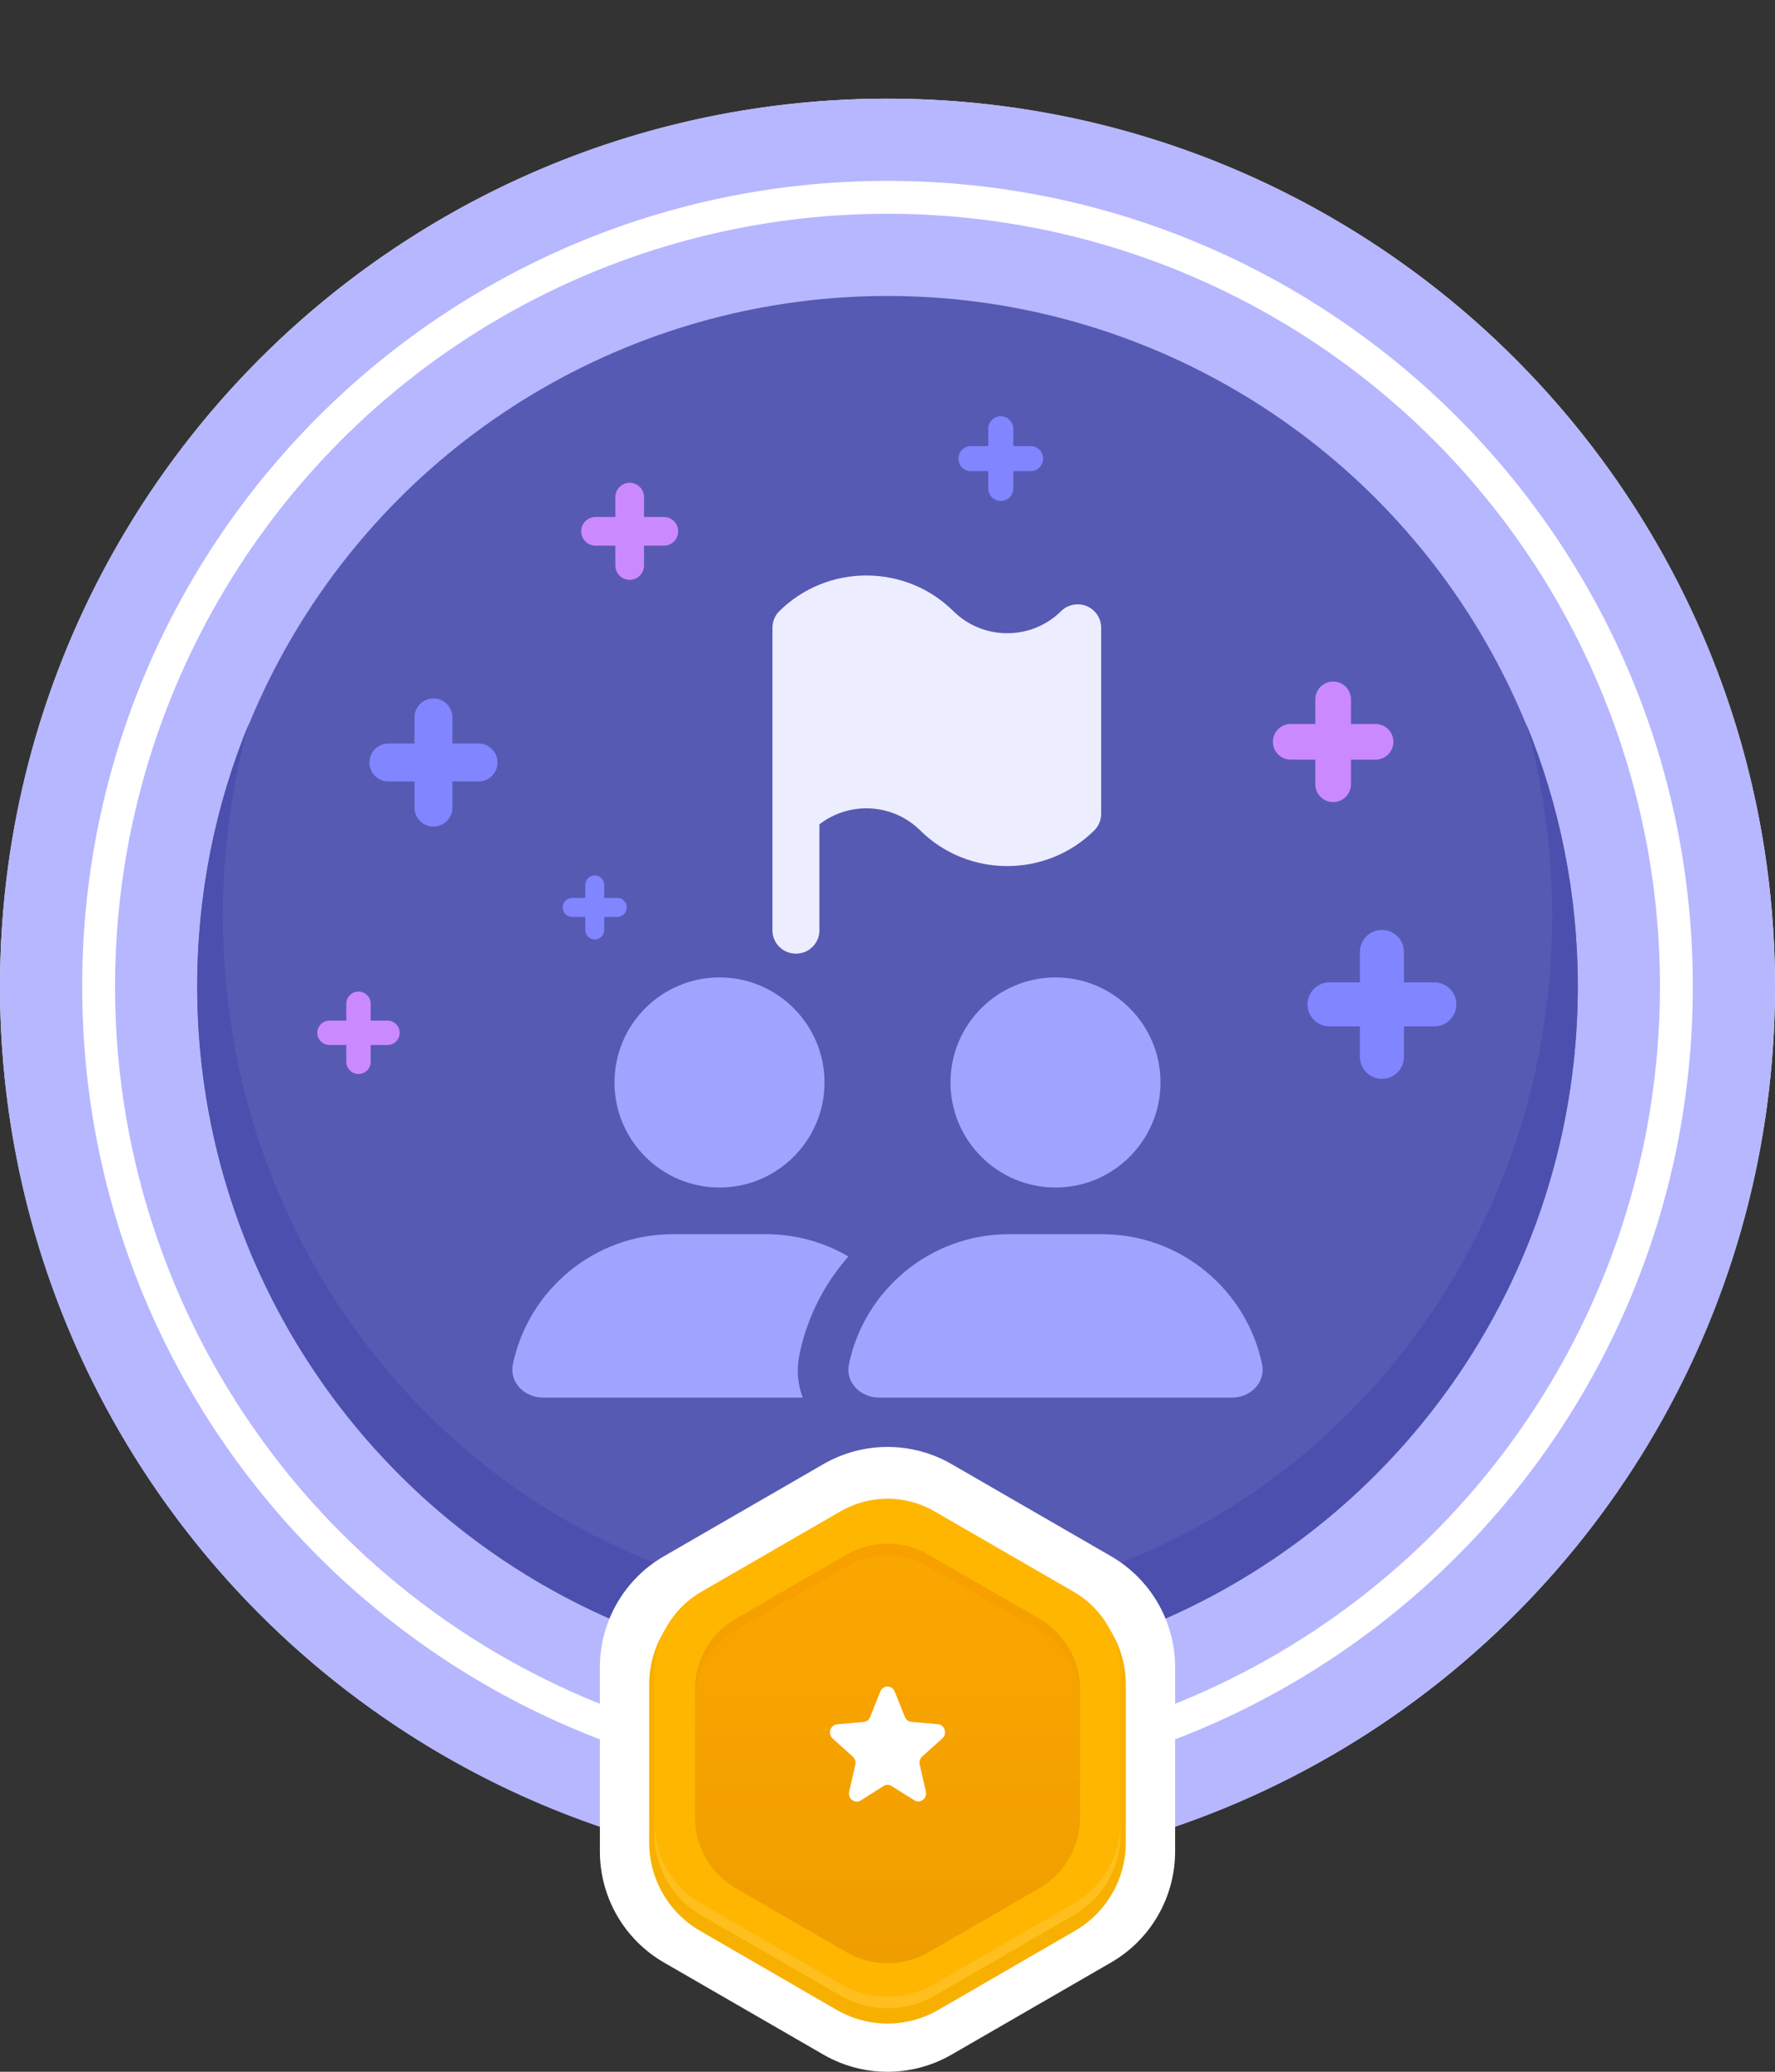
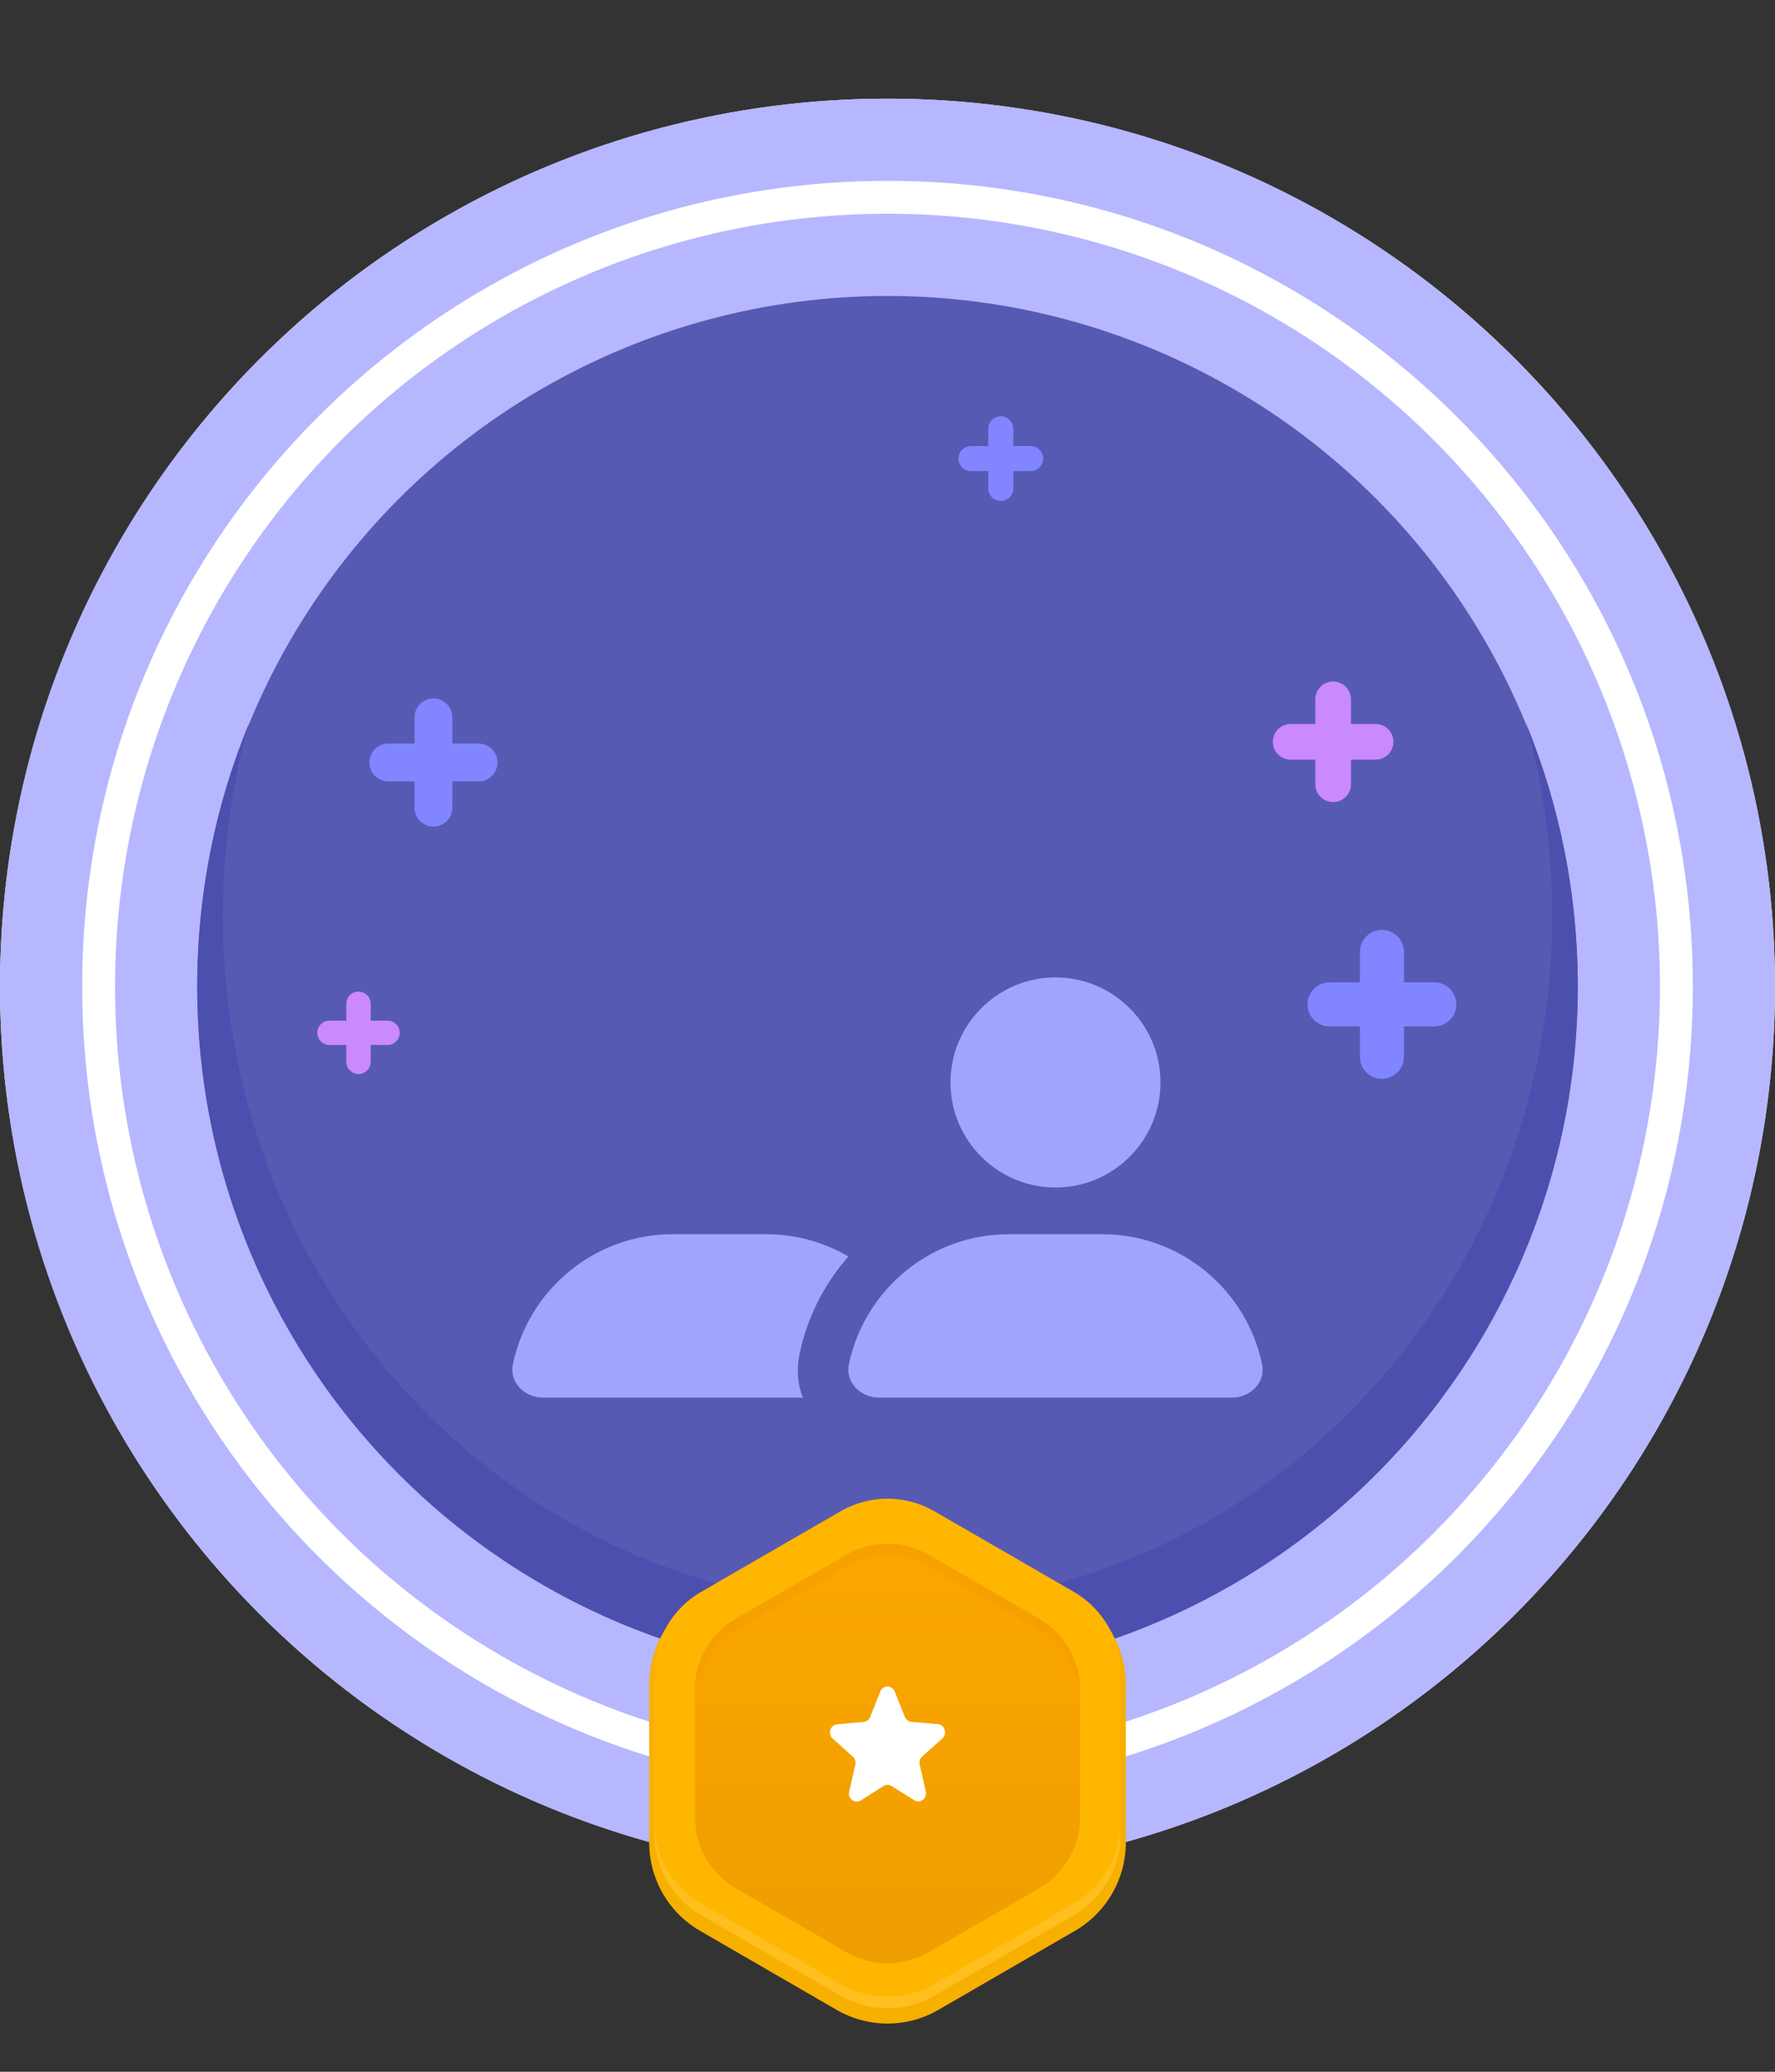
<svg xmlns="http://www.w3.org/2000/svg" width="108" height="126" viewBox="0 0 108 126" fill="none">
  <rect x="0" y="0" width="108" height="126" fill="#333333" stroke="none" />
  <circle cx="54" cy="60" r="54" fill="white" />
  <path fill-rule="evenodd" clip-rule="evenodd" d="M54 114C83.823 114 108 89.823 108 60C108 30.177 83.823 6 54 6C24.177 6 0 30.177 0 60C0 89.823 24.177 114 54 114ZM54 109C81.062 109 103 87.062 103 60C103 32.938 81.062 11 54 11C26.938 11 5 32.938 5 60C5 87.062 26.938 109 54 109Z" fill="#B6B7FF" />
  <circle cx="54" cy="60" r="47" fill="#B6B7FF" />
  <circle cx="54" cy="60" r="42" fill="#575AB3" />
  <path d="M54 97.698C76.337 97.698 94.444 78.893 94.444 55.697C94.444 51.638 93.89 47.713 92.855 44C94.882 48.925 96 54.319 96 59.975C96 83.171 77.196 101.975 54 101.975C30.804 101.975 12 83.171 12 59.975C12 54.319 13.118 48.925 15.145 44C14.11 47.713 13.556 51.638 13.556 55.697C13.556 78.893 31.663 97.698 54 97.698Z" fill="#4C4FAD" />
-   <path d="M50.1 89.045C52.514 87.652 55.486 87.652 57.9 89.045L67.6 94.646C70.013 96.039 71.5 98.614 71.5 101.4V112.601C71.5 115.388 70.013 117.963 67.6 119.356L57.9 124.957C55.486 126.35 52.514 126.35 50.1 124.957L40.4 119.356C37.986 117.963 36.5 115.388 36.5 112.601V101.4C36.5 98.614 37.986 96.039 40.4 94.646L50.1 89.045Z" fill="white" />
  <path d="M50.908 92.262C52.821 91.155 55.179 91.155 57.092 92.262L65.408 97.073C67.321 98.18 68.5 100.226 68.5 102.439V112.061C68.5 114.275 67.321 116.321 65.408 117.427L57.092 122.238C55.179 123.345 52.821 123.345 50.908 122.238L42.592 117.427C40.679 116.321 39.5 114.275 39.5 112.061V102.439C39.5 100.226 40.679 98.18 42.592 97.073L50.908 92.262Z" fill="#F7B000" />
  <path d="M51.151 91.91C52.914 90.893 55.086 90.893 56.848 91.91L65.335 96.811C67.098 97.828 68.184 99.709 68.184 101.744V111.544C68.184 113.579 67.098 115.46 65.335 116.478L56.848 121.378C55.086 122.395 52.914 122.395 51.151 121.378L42.664 116.478C40.902 115.46 39.816 113.579 39.816 111.544V101.744C39.816 99.709 40.902 97.828 42.664 96.811L51.151 91.91Z" fill="#FFB600" />
  <path opacity="0.5" d="M39.816 110.832V111.544C39.816 113.579 40.902 115.46 42.664 116.478L51.151 121.378C52.914 122.395 55.086 122.395 56.848 121.378L65.335 116.478C67.098 115.46 68.184 113.579 68.184 111.544V110.832C68.184 112.867 67.098 114.748 65.335 115.766L56.848 120.666C55.086 121.683 52.914 121.683 51.151 120.666L42.664 115.766C40.902 114.748 39.816 112.867 39.816 110.832Z" fill="#FFC83D" />
  <path d="M51.508 94.553C53.05 93.663 54.95 93.663 56.493 94.553L63.225 98.44C64.767 99.331 65.718 100.976 65.718 102.757V110.531C65.718 112.312 64.767 113.958 63.225 114.848L56.493 118.735C54.95 119.625 53.05 119.625 51.508 118.735L44.776 114.848C43.233 113.958 42.283 112.312 42.283 110.531V102.757C42.283 100.976 43.233 99.331 44.776 98.44L51.508 94.553Z" fill="url(#paint0_linear_1947_15828)" />
  <path opacity="0.7" d="M56.493 94.553C54.95 93.663 53.05 93.663 51.508 94.553L44.776 98.44C43.233 99.331 42.283 100.976 42.283 102.757V103.469C42.283 101.688 43.233 100.043 44.776 99.152L51.508 95.265C53.05 94.375 54.95 94.375 56.493 95.265L63.225 99.152C64.767 100.043 65.718 101.688 65.718 103.469V102.757C65.718 100.976 64.767 99.331 63.225 98.44L56.493 94.553Z" fill="#F69E00" />
  <path d="M56.112 106.826L57.336 105.727C57.653 105.443 57.483 104.897 57.063 104.859L55.456 104.721C55.279 104.705 55.124 104.59 55.058 104.421L54.439 102.877C54.276 102.469 53.724 102.469 53.561 102.877L52.942 104.429C52.876 104.598 52.721 104.713 52.544 104.728L50.937 104.867C50.517 104.905 50.347 105.451 50.664 105.735L51.888 106.834C52.021 106.957 52.08 107.141 52.043 107.325L51.667 108.962C51.571 109.392 52.013 109.723 52.374 109.5L53.753 108.624C53.908 108.524 54.092 108.524 54.247 108.624L55.626 109.484C55.987 109.715 56.429 109.377 56.333 108.947L55.957 107.31C55.92 107.133 55.979 106.949 56.112 106.826Z" fill="white" />
  <path d="M85.423 57.895C85.423 57.155 84.824 56.555 84.084 56.555C83.344 56.555 82.744 57.155 82.744 57.895L82.744 59.745L80.895 59.745C80.155 59.745 79.555 60.344 79.555 61.084C79.555 61.824 80.155 62.424 80.895 62.424L82.744 62.424L82.744 64.273C82.744 65.013 83.344 65.613 84.084 65.613C84.824 65.613 85.423 65.013 85.423 64.273V62.424L87.274 62.424C88.013 62.424 88.613 61.824 88.613 61.084C88.613 60.344 88.013 59.745 87.274 59.745L85.423 59.745L85.423 57.895Z" fill="#8185FF" />
  <path d="M61.654 26.078C61.654 25.657 61.313 25.316 60.892 25.316C60.471 25.316 60.13 25.657 60.13 26.078L60.13 27.13L59.078 27.13C58.657 27.13 58.316 27.471 58.316 27.892C58.316 28.313 58.657 28.654 59.078 28.654L60.13 28.654L60.13 29.706C60.13 30.127 60.471 30.468 60.892 30.468C61.313 30.468 61.654 30.127 61.654 29.706L61.654 28.654H62.706C63.127 28.654 63.468 28.313 63.468 27.892C63.468 27.471 63.127 27.13 62.706 27.13L61.654 27.13L61.654 26.078Z" fill="#8185FF" />
-   <path d="M36.764 53.815C36.764 53.497 36.506 53.239 36.187 53.239C35.869 53.239 35.611 53.497 35.611 53.815L35.611 54.611L34.816 54.611C34.497 54.611 34.239 54.869 34.239 55.187C34.239 55.505 34.497 55.763 34.816 55.763L35.611 55.763L35.611 56.559C35.611 56.877 35.869 57.135 36.187 57.135C36.506 57.135 36.764 56.877 36.764 56.559V55.763L37.56 55.763C37.878 55.763 38.136 55.505 38.136 55.187C38.136 54.869 37.878 54.611 37.56 54.611H36.764L36.764 53.815Z" fill="#8185FF" />
  <path d="M27.526 43.63C27.526 42.994 27.01 42.478 26.374 42.478C25.737 42.478 25.221 42.994 25.221 43.63L25.221 45.221L23.63 45.221C22.994 45.221 22.478 45.737 22.478 46.374C22.478 47.011 22.994 47.527 23.63 47.527L25.221 47.527L25.221 49.118C25.221 49.755 25.737 50.27 26.374 50.27C27.01 50.27 27.526 49.755 27.526 49.118V47.527L29.118 47.527C29.755 47.527 30.271 47.011 30.271 46.374C30.271 45.738 29.755 45.221 29.118 45.221L27.526 45.221L27.526 43.63Z" fill="#8185FF" />
-   <path d="M39.186 30.235C39.186 29.753 38.795 29.362 38.313 29.362C37.831 29.362 37.44 29.753 37.44 30.235L37.44 31.44L36.235 31.44C35.753 31.44 35.362 31.831 35.362 32.313C35.362 32.795 35.753 33.186 36.235 33.186H37.44V34.391C37.44 34.873 37.831 35.264 38.313 35.264C38.795 35.264 39.186 34.873 39.186 34.391V33.186H40.391C40.874 33.186 41.264 32.795 41.264 32.313C41.264 31.831 40.874 31.44 40.391 31.44L39.186 31.44L39.186 30.235Z" fill="#CB89FF" />
  <path d="M82.2 42.534C82.2 41.935 81.714 41.449 81.115 41.449C80.516 41.449 80.031 41.935 80.031 42.534L80.031 44.031L78.534 44.031C77.935 44.031 77.449 44.517 77.449 45.115C77.449 45.714 77.935 46.2 78.534 46.2L80.031 46.2V47.697C80.031 48.296 80.516 48.781 81.115 48.781C81.714 48.781 82.2 48.296 82.2 47.697L82.2 46.2L83.697 46.2C84.296 46.2 84.781 45.714 84.781 45.115C84.781 44.517 84.296 44.031 83.697 44.031L82.2 44.031L82.2 42.534Z" fill="#CB89FF" />
  <path d="M22.554 61.048C22.554 60.639 22.222 60.307 21.813 60.307C21.404 60.307 21.072 60.639 21.072 61.048L21.072 62.072L20.049 62.072C19.639 62.072 19.307 62.404 19.307 62.813C19.307 63.222 19.639 63.554 20.049 63.554H21.072L21.072 64.578C21.072 64.987 21.404 65.319 21.813 65.319C22.222 65.319 22.554 64.987 22.554 64.578V63.554L23.578 63.554C23.987 63.554 24.319 63.222 24.319 62.813C24.319 62.404 23.987 62.072 23.578 62.072L22.554 62.072L22.554 61.048Z" fill="#CB89FF" />
  <path d="M67.061 75.062C71.845 75.062 75.851 78.461 76.791 82.969C77.022 84.075 76.085 85 74.955 85H53.489C52.36 85 51.422 84.075 51.653 82.969C52.593 78.461 56.598 75.062 61.383 75.062H67.061Z" fill="#A1A4FF" />
  <path d="M64.222 59.444C67.744 59.444 70.611 62.311 70.611 65.833C70.611 69.356 67.744 72.222 64.222 72.222C60.7 72.222 57.833 69.356 57.833 65.833C57.833 62.311 60.7 59.444 64.222 59.444Z" fill="#A1A4FF" />
  <path d="M46.617 75.061C48.44 75.061 50.15 75.556 51.62 76.417C50.281 77.938 49.292 79.772 48.777 81.795L48.65 82.344C48.444 83.335 48.542 84.229 48.847 85H33.044C31.915 85 30.978 84.075 31.208 82.97C32.148 78.461 36.154 75.061 40.938 75.061H46.617Z" fill="#A1A4FF" />
-   <path d="M43.777 59.444C47.3 59.444 50.167 62.311 50.167 65.833C50.167 69.355 47.3 72.222 43.777 72.222C40.255 72.222 37.389 69.355 37.389 65.833C37.389 62.311 40.255 59.444 43.777 59.444Z" fill="#A1A4FF" />
-   <path d="M66.119 36.863C65.584 36.643 64.97 36.765 64.561 37.17C62.756 38.959 59.817 38.96 58.01 37.17C55.089 34.277 50.339 34.277 47.419 37.17C47.15 37.435 47 37.796 47 38.172V56.584C47 57.365 47.639 58 48.429 58C49.219 58 49.857 57.365 49.857 56.584V50.135C51.673 48.723 54.316 48.845 55.99 50.503C58.911 53.397 63.663 53.397 66.581 50.503C66.85 50.237 67 49.877 67 49.502V38.172C67 37.598 66.651 37.082 66.119 36.863Z" fill="#ECEDFF" />
  <defs>
    <linearGradient id="paint0_linear_1947_15828" x1="54" y1="93.885" x2="54" y2="119.403" gradientUnits="userSpaceOnUse">
      <stop stop-color="#FBA600" />
      <stop offset="1" stop-color="#EF9E00" />
    </linearGradient>
  </defs>
</svg>